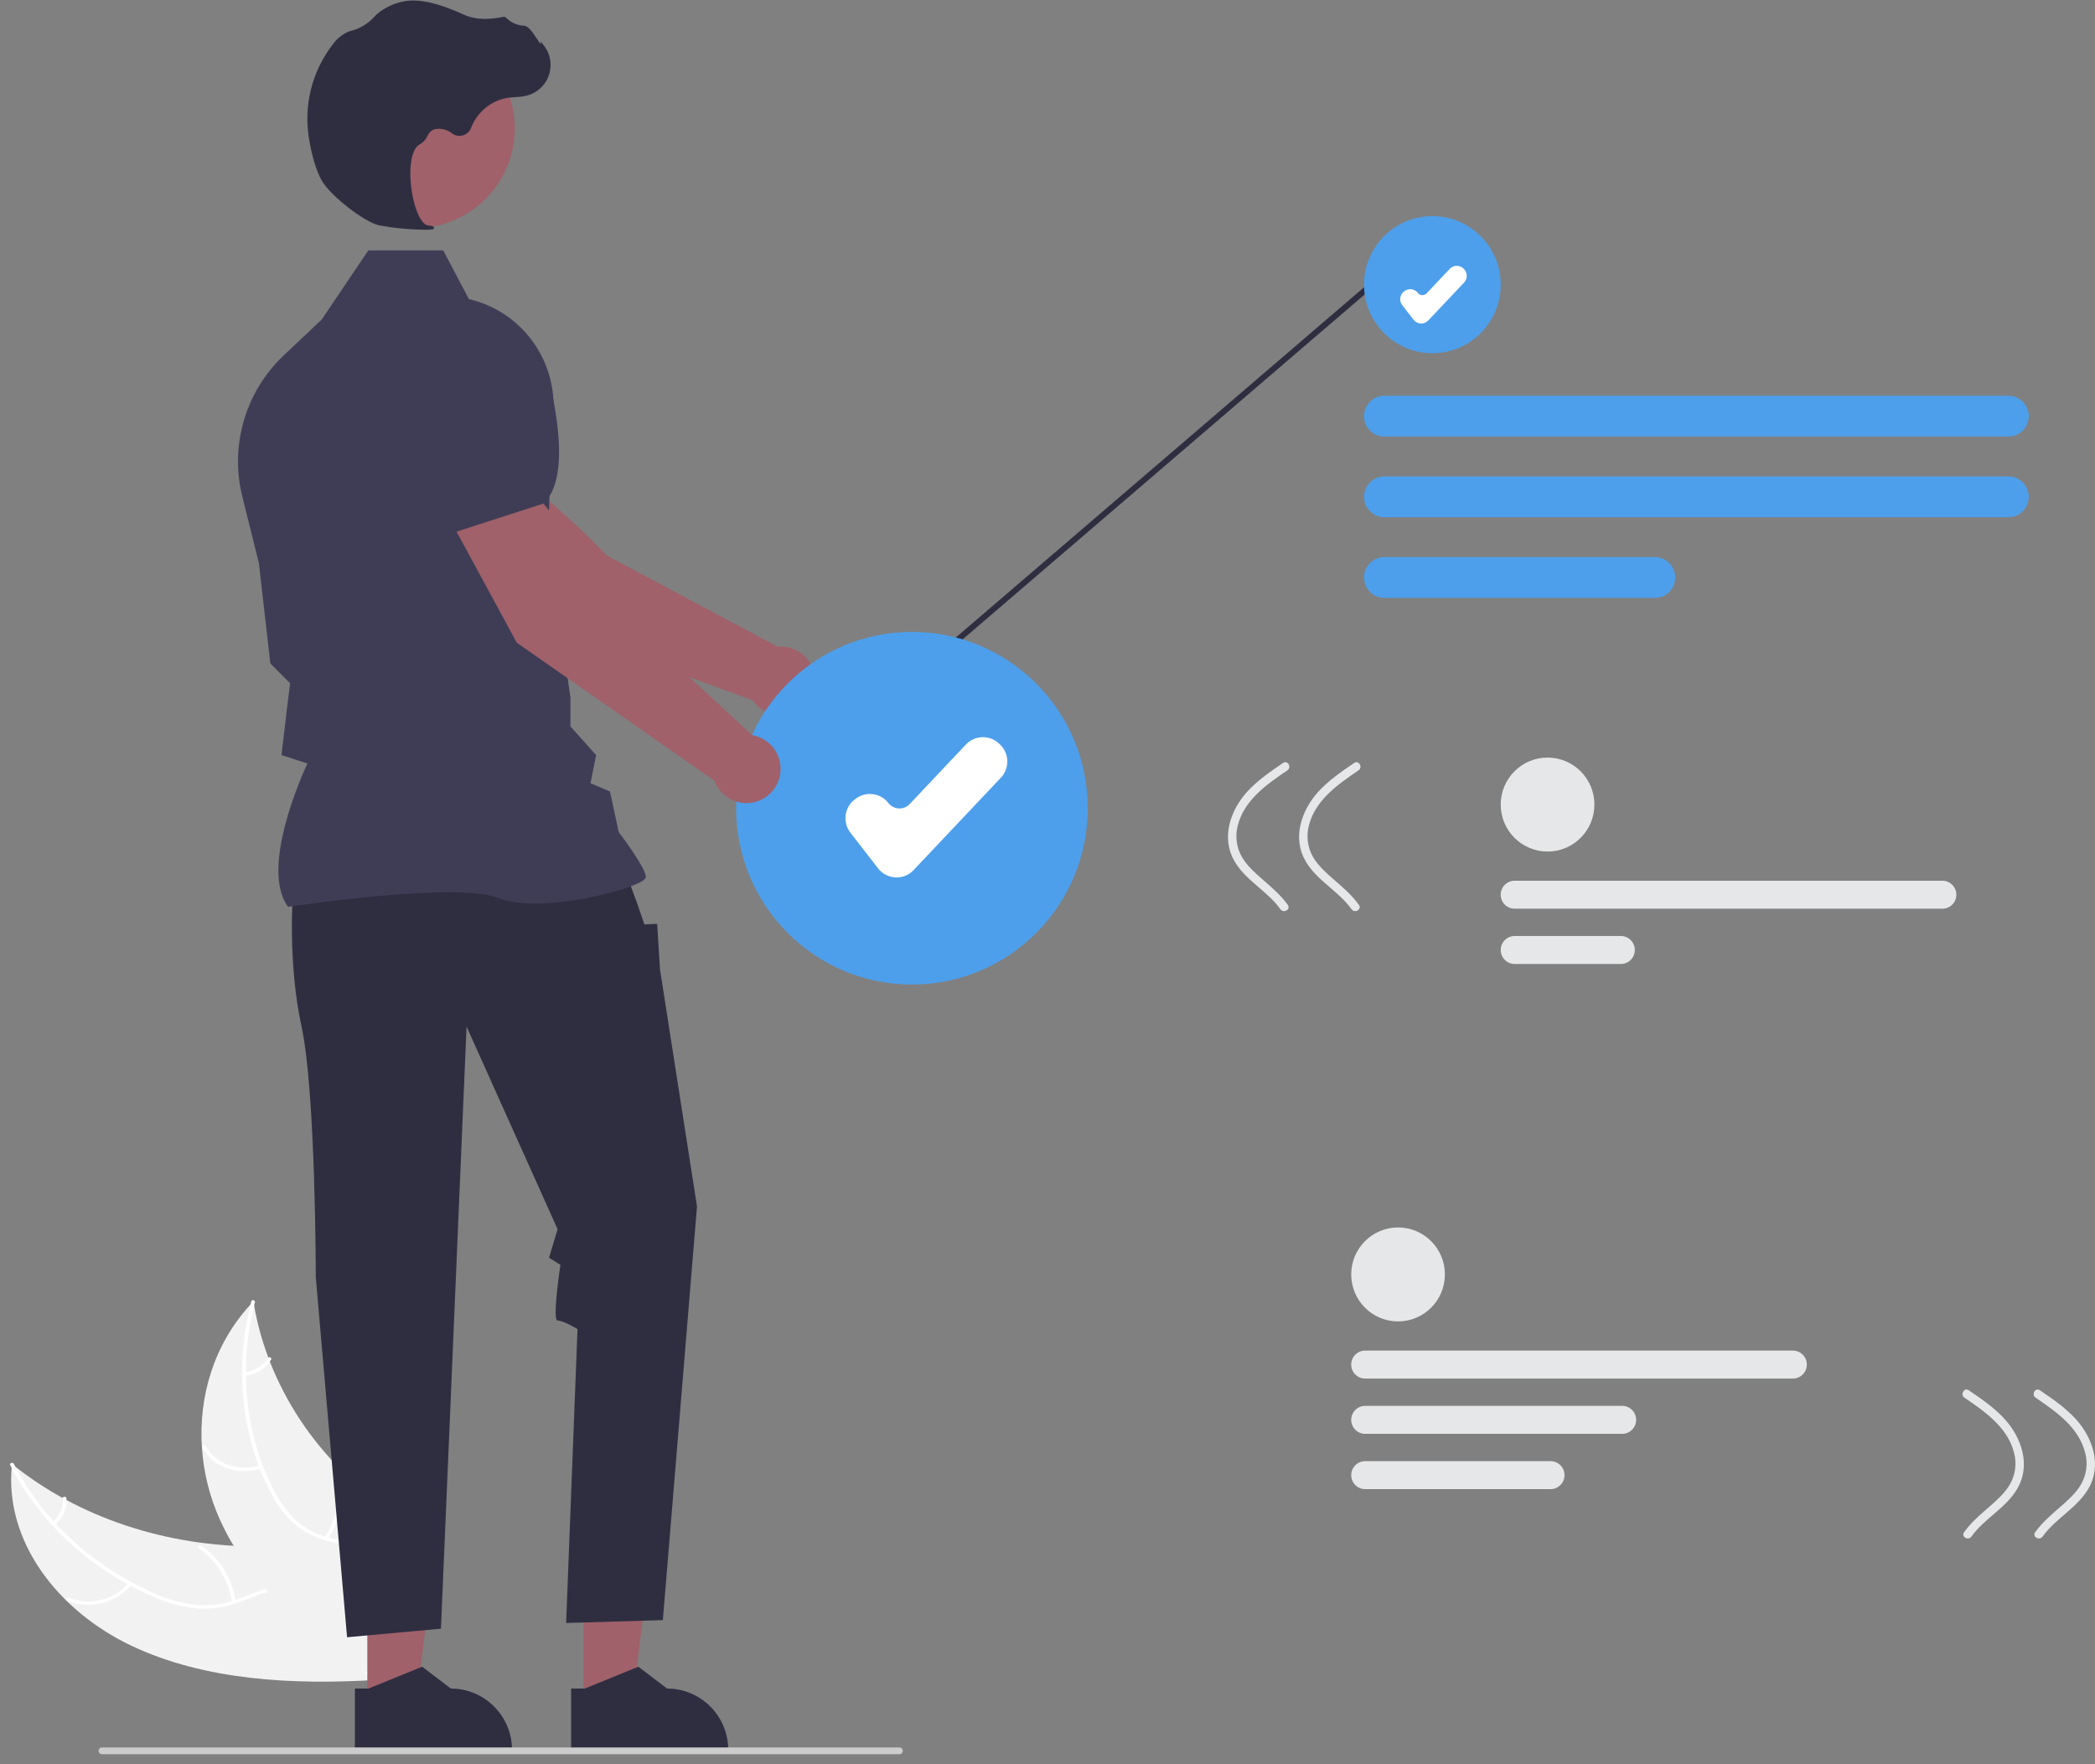
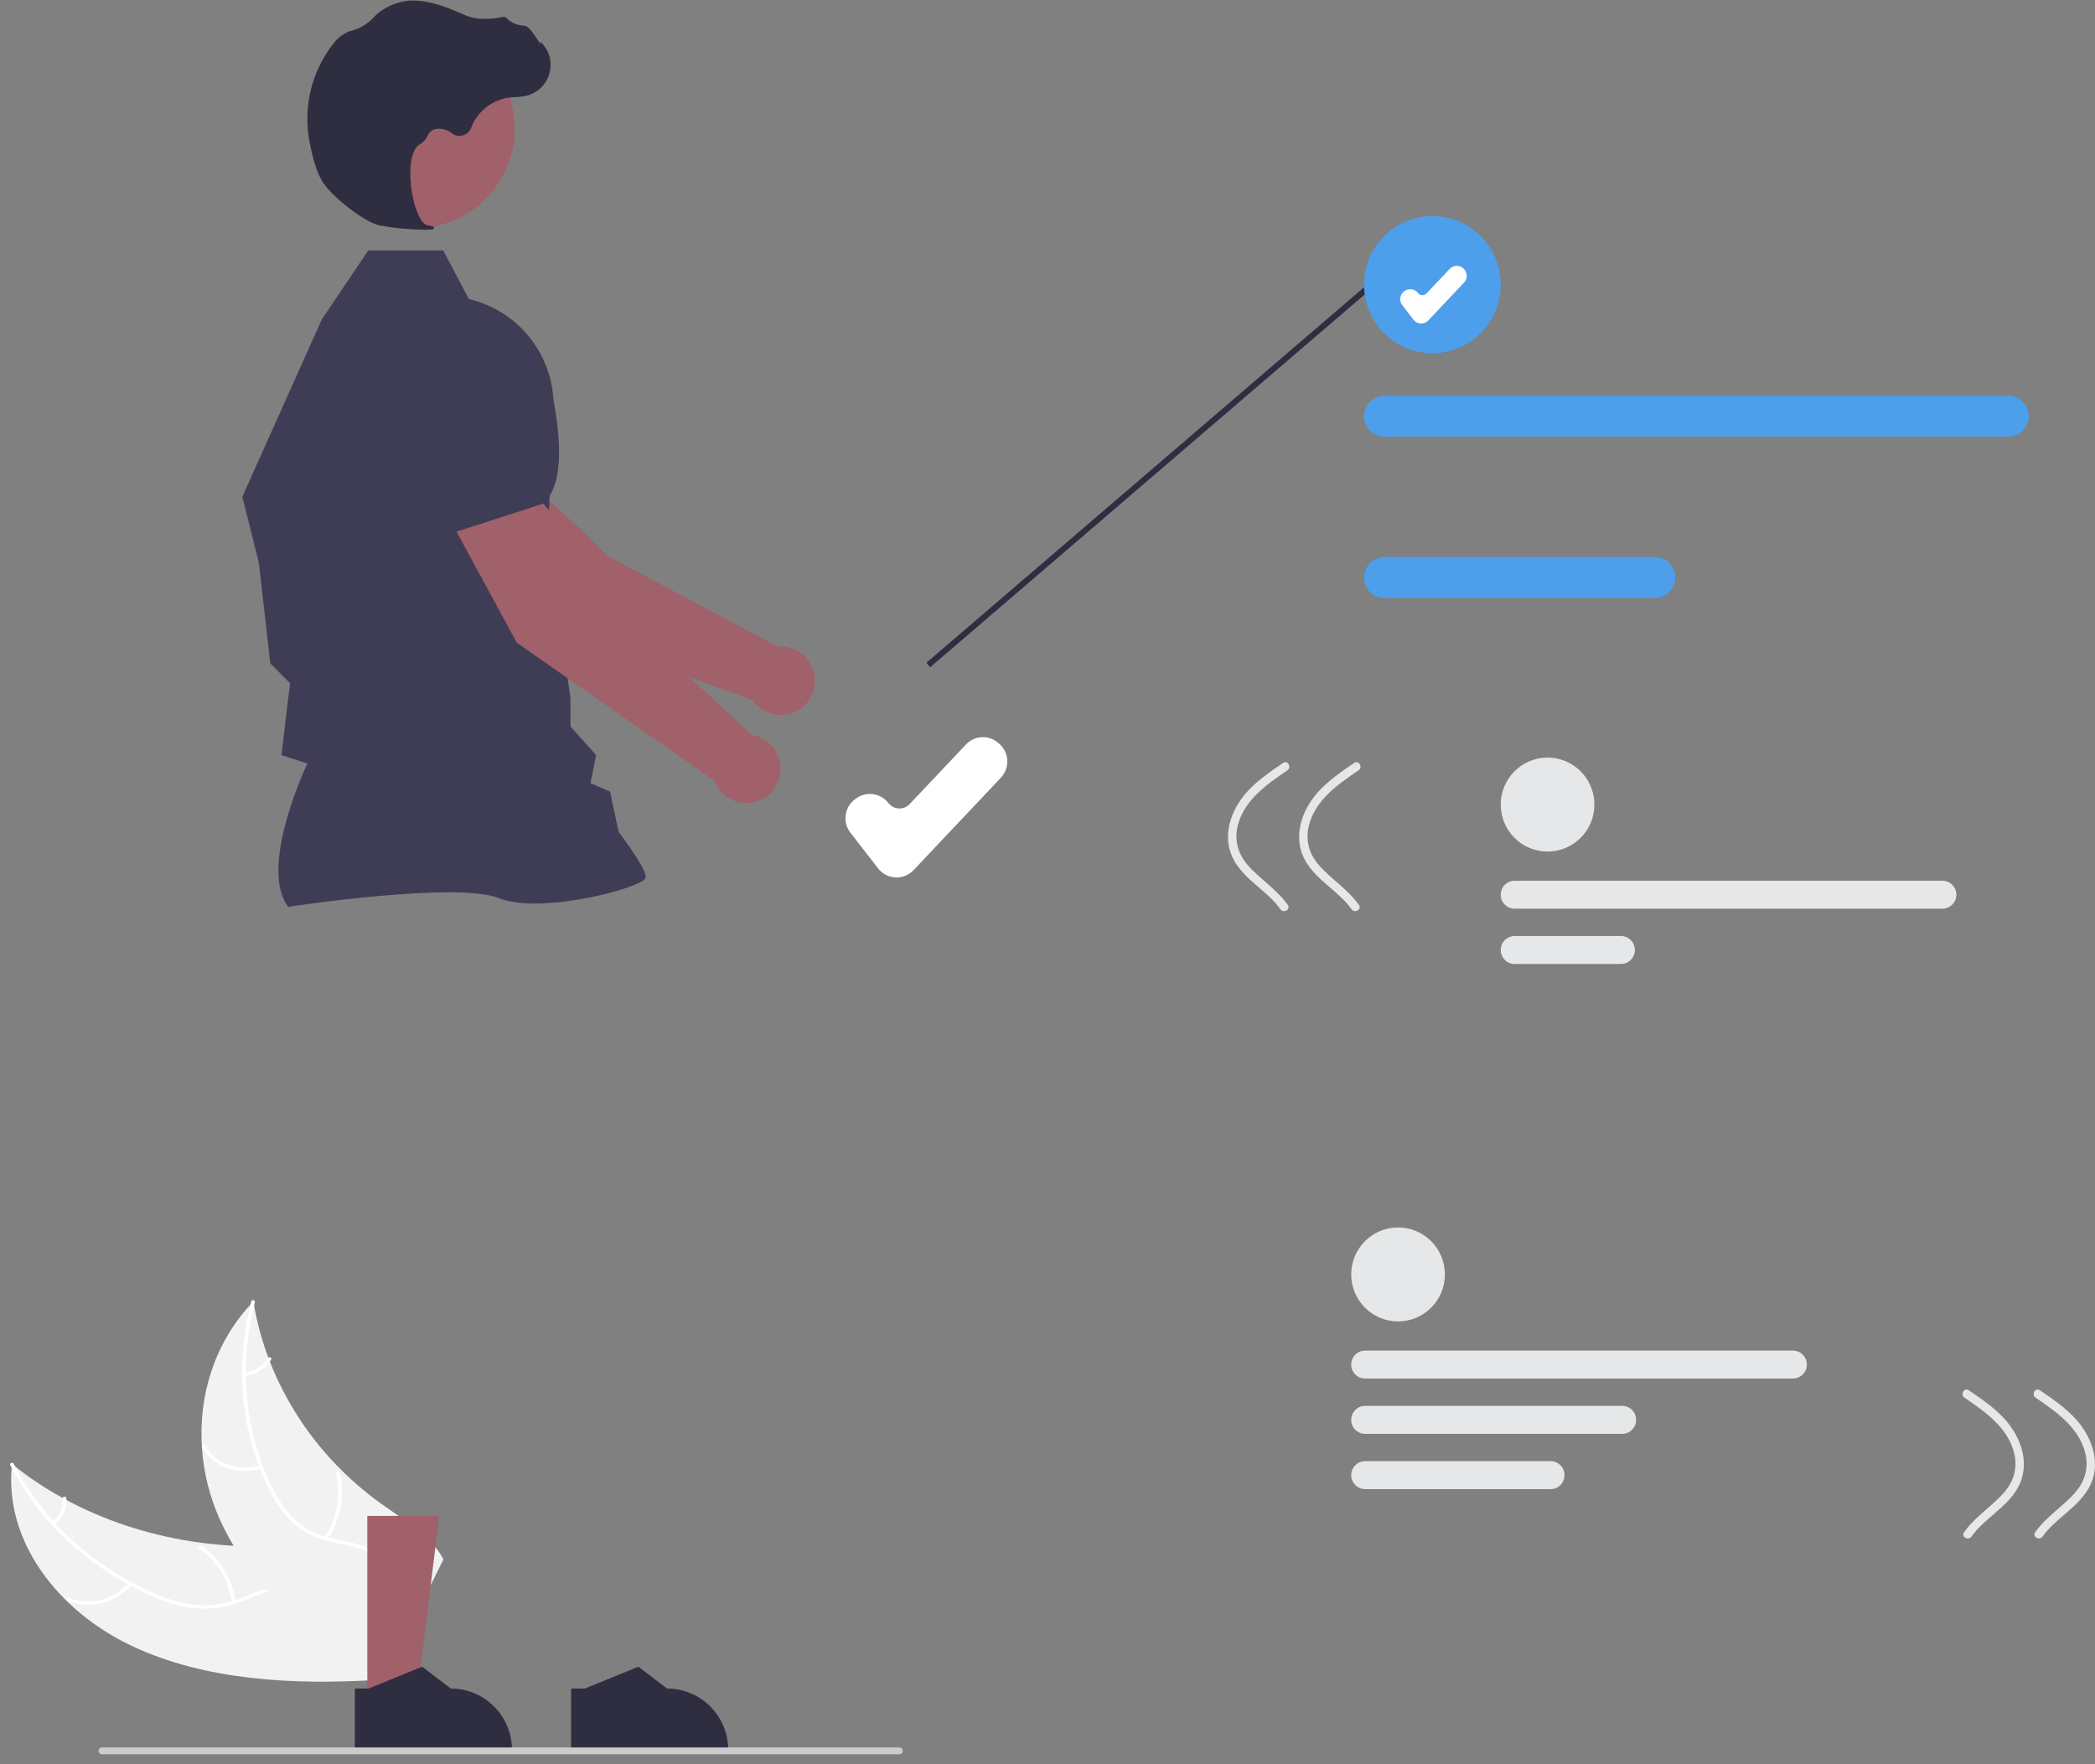
<svg xmlns="http://www.w3.org/2000/svg" width="209" height="176" xml:space="preserve" overflow="hidden">
  <rect width="100%" height="100%" fill="#808080" stroke="none" />
  <defs>
    <clipPath id="clip0">
      <rect x="461" y="620" width="209" height="176" />
    </clipPath>
    <clipPath id="clip1">
      <rect x="461" y="620" width="209" height="176" />
    </clipPath>
    <clipPath id="clip2">
      <rect x="462" y="620" width="208" height="175" />
    </clipPath>
    <clipPath id="clip3">
      <rect x="462" y="620" width="208" height="175" />
    </clipPath>
    <clipPath id="clip4">
      <rect x="462" y="620" width="208" height="175" />
    </clipPath>
  </defs>
  <g clip-path="url(#clip0)" transform="translate(-461 -620)">
    <g clip-path="url(#clip1)">
      <g clip-path="url(#clip2)">
        <g clip-path="url(#clip3)">
          <g clip-path="url(#clip4)">
            <path d="M91.417 65.877 137.939 26.084 138.155 26.669 91.796 66.321 91.417 65.877Z" fill="#2F2E41" fill-rule="nonzero" fill-opacity="1" transform="matrix(1 0 0 1.003 462 620.043)" />
            <path d="M148.714 28.272C148.714 32.038 145.662 35.09 141.896 35.09 138.131 35.09 135.078 32.038 135.078 28.272 135.078 24.507 138.131 21.454 141.896 21.454 145.662 21.454 148.714 24.507 148.714 28.272Z" fill="#4D9FEB" fill-rule="nonzero" fill-opacity="1" transform="matrix(1 0 0 1.003 462 620.043)" />
            <path d="M265.501 83.917 203.248 83.917C202.127 83.919 201.217 83.011 201.215 81.89 201.214 80.768 202.122 79.858 203.243 79.857 203.245 79.857 203.247 79.857 203.248 79.857L265.501 79.857C266.622 79.856 267.533 80.764 267.534 81.885 267.535 83.006 266.627 83.916 265.506 83.917 265.504 83.917 265.503 83.917 265.501 83.917Z" fill="#4D9FEB" fill-rule="nonzero" fill-opacity="1" transform="matrix(1 0 0 1.003 395.86 579.383)" />
-             <path d="M265.501 91.94 203.248 91.94C202.127 91.94 201.218 91.031 201.218 89.91 201.218 88.788 202.127 87.88 203.248 87.88L265.501 87.88C266.623 87.88 267.531 88.788 267.531 89.91 267.531 91.031 266.623 91.94 265.501 91.94Z" fill="#4D9FEB" fill-rule="nonzero" fill-opacity="1" transform="matrix(1 0 0 1.003 395.86 579.383)" />
            <path d="M230.233 99.963 203.248 99.963C202.127 99.963 201.218 99.054 201.218 97.933 201.218 96.811 202.127 95.902 203.248 95.902L230.233 95.902C231.355 95.902 232.264 96.811 232.264 97.933 232.264 99.054 231.355 99.963 230.233 99.963Z" fill="#4D9FEB" fill-rule="nonzero" fill-opacity="1" transform="matrix(1 0 0 1.003 395.86 579.383)" />
            <path d="M158.06 79.981C158.06 82.562 155.968 84.654 153.387 84.654 150.806 84.654 148.714 82.562 148.714 79.981 148.714 77.4 150.806 75.308 153.387 75.308 155.968 75.308 158.06 77.4 158.06 79.981Z" fill="#E6E7E8" fill-rule="nonzero" fill-opacity="1" transform="matrix(1 0 0 1.003 462 620.043)" />
            <path d="M258.915 130.877 216.246 130.877C215.477 130.878 214.853 130.256 214.852 129.488 214.851 128.719 215.473 128.095 216.242 128.094 216.243 128.094 216.244 128.094 216.246 128.094L258.915 128.094C259.684 128.093 260.308 128.715 260.309 129.484 260.31 130.252 259.688 130.876 258.919 130.877 258.918 130.877 258.917 130.877 258.915 130.877Z" fill="#E6E7E8" fill-rule="nonzero" fill-opacity="1" transform="matrix(1 0 0 1.003 395.86 579.383)" />
            <path d="M226.844 136.376 216.246 136.376C215.477 136.375 214.855 135.751 214.856 134.982 214.857 134.215 215.478 133.594 216.246 133.593L226.844 133.593C227.612 133.594 228.234 134.218 228.233 134.986 228.232 135.754 227.61 136.375 226.844 136.376Z" fill="#E6E7E8" fill-rule="nonzero" fill-opacity="1" transform="matrix(1 0 0 1.003 395.86 579.383)" />
            <path d="M143.145 126.715C143.145 129.296 141.053 131.388 138.472 131.388 135.891 131.388 133.799 129.296 133.799 126.715 133.799 124.134 135.891 122.042 138.472 122.042 141.053 122.042 143.145 124.134 143.145 126.715Z" fill="#E6E7E8" fill-rule="nonzero" fill-opacity="1" transform="matrix(1 0 0 1.003 462 620.043)" />
            <path d="M244 177.611 201.33 177.611C200.562 177.612 199.938 176.99 199.937 176.221 199.936 175.453 200.558 174.829 201.326 174.828 201.328 174.828 201.329 174.828 201.33 174.828L244 174.828C244.769 174.827 245.393 175.449 245.394 176.217 245.395 176.986 244.773 177.61 244.004 177.611 244.003 177.611 244.001 177.611 244 177.611Z" fill="#E6E7E8" fill-rule="nonzero" fill-opacity="1" transform="matrix(1 0 0 1.003 395.86 579.383)" />
            <path d="M226.971 183.11 201.33 183.11C200.562 183.11 199.939 182.487 199.939 181.718 199.939 180.95 200.562 180.326 201.33 180.326L226.971 180.326C227.74 180.326 228.363 180.95 228.363 181.718 228.363 182.487 227.74 183.11 226.971 183.11Z" fill="#E6E7E8" fill-rule="nonzero" fill-opacity="1" transform="matrix(1 0 0 1.003 395.86 579.383)" />
            <path d="M219.827 188.609 201.33 188.609C200.562 188.609 199.939 187.986 199.939 187.217 199.939 186.449 200.562 185.826 201.33 185.826L219.827 185.826C220.595 185.826 221.218 186.449 221.218 187.217 221.218 187.986 220.595 188.609 219.827 188.609Z" fill="#E6E7E8" fill-rule="nonzero" fill-opacity="1" transform="matrix(1 0 0 1.003 395.86 579.383)" />
            <path d="M78.225 204.171C70.926 200.713 65.49 193.755 66.338 186.108 72.886 191.41 81.8 194.371 91.002 194.3 94.587 194.272 98.601 193.907 101.205 195.919 102.826 197.17 103.557 199.157 103.65 201.138 103.742 203.118 103.262 205.123 102.784 207.101L102.93 207.57C94.36 208.115 85.523 207.629 78.225 204.171Z" fill="#F2F2F2" fill-rule="nonzero" fill-opacity="1" transform="matrix(1 0 0 1.003 395.86 579.383)" />
            <path d="M66.518 186.089C69.341 191.597 74.234 196.187 80.316 198.875 81.649 199.496 83.068 199.913 84.525 200.111 86.009 200.266 87.509 200.07 88.903 199.539 90.225 199.064 91.528 198.447 92.93 198.259 94.316 198.065 95.722 198.444 96.824 199.309 98.119 200.316 98.892 201.71 99.592 203.101 100.369 204.645 101.148 206.262 102.671 207.314 102.855 207.441 102.598 207.707 102.414 207.579 99.766 205.748 99.383 202.438 97.279 200.221 96.297 199.186 94.934 198.436 93.298 198.556 91.867 198.662 90.523 199.298 89.188 199.788 87.831 200.324 86.375 200.563 84.918 200.489 83.449 200.359 82.01 199.994 80.658 199.406 77.717 198.182 74.995 196.488 72.598 194.39 69.949 192.1 67.763 189.324 66.156 186.213 66.059 186.023 66.421 185.9 66.518 186.089Z" fill="#FFFFFF" fill-rule="nonzero" fill-opacity="1" transform="matrix(1 0 0 1.003 395.86 579.383)" />
            <path d="M78.279 198.098C76.704 199.956 74.125 200.612 71.854 199.731 71.642 199.642 71.815 199.331 72.028 199.42 74.141 200.244 76.544 199.628 78.002 197.89 78.151 197.709 78.427 197.918 78.279 198.098Z" fill="#FFFFFF" fill-rule="nonzero" fill-opacity="1" transform="matrix(1 0 0 1.003 395.86 579.383)" />
            <path d="M88.261 199.856C87.975 197.68 86.772 195.73 84.956 194.497 84.772 194.369 85.029 194.104 85.213 194.232 87.1 195.518 88.347 197.55 88.638 199.815 88.664 200.028 88.287 200.068 88.261 199.855Z" fill="#FFFFFF" fill-rule="nonzero" fill-opacity="1" transform="matrix(1 0 0 1.003 395.86 579.383)" />
            <path d="M70.383 191.866C71.096 191.318 71.475 190.439 71.384 189.544 71.356 189.331 71.733 189.292 71.762 189.503 71.858 190.492 71.442 191.461 70.66 192.074 70.589 192.144 70.478 192.156 70.393 192.103 70.325 192.051 70.313 191.953 70.365 191.886 70.37 191.879 70.376 191.872 70.383 191.866Z" fill="#FFFFFF" fill-rule="nonzero" fill-opacity="1" transform="matrix(1 0 0 1.003 395.86 579.383)" />
            <path d="M90.417 169.94C90.44 170.073 90.462 170.205 90.488 170.338 90.8 172.109 91.277 173.847 91.913 175.529 91.96 175.66 92.009 175.792 92.06 175.921 93.668 179.994 96.113 183.684 99.237 186.753 100.509 188.006 101.882 189.154 103.341 190.185 105.374 191.624 107.722 193.03 109.008 194.969 109.145 195.169 109.267 195.378 109.374 195.596L103.576 207.327C103.548 207.349 103.523 207.372 103.496 207.394L103.287 207.87C103.207 207.821 103.125 207.77 103.044 207.721 102.997 207.693 102.951 207.662 102.904 207.634 102.874 207.615 102.843 207.595 102.813 207.579 102.803 207.572 102.793 207.566 102.785 207.56 102.756 207.544 102.731 207.527 102.705 207.512 102.244 207.221 101.785 206.927 101.327 206.63 101.325 206.629 101.325 206.629 101.323 206.626 97.845 204.351 94.574 201.781 91.886 198.817 91.805 198.727 91.722 198.637 91.643 198.543 90.449 197.21 89.379 195.771 88.447 194.243 87.945 193.412 87.492 192.553 87.089 191.67 86.055 189.388 85.443 186.938 85.281 184.438 84.954 179.431 86.439 174.253 90.132 170.245 90.227 170.142 90.32 170.042 90.417 169.94Z" fill="#F2F2F2" fill-rule="nonzero" fill-opacity="1" transform="matrix(1 0 0 1.003 395.86 579.383)" />
            <path d="M90.566 170.02C88.951 176.214 89.507 182.746 92.242 188.304 92.811 189.538 93.594 190.662 94.556 191.622 95.586 192.566 96.852 193.214 98.221 193.497 99.531 193.807 100.925 193.986 102.102 194.582 103.273 195.169 104.093 196.28 104.307 197.572 104.594 199.125 104.229 200.724 103.812 202.281 103.349 204.01 102.838 205.801 103.265 207.514 103.317 207.722 102.945 207.808 102.894 207.601 102.15 204.621 104.105 201.607 104.03 198.591 103.995 197.184 103.482 195.813 102.176 195.033 101.033 194.352 99.597 194.166 98.266 193.863 96.921 193.601 95.66 193.015 94.594 192.154 93.579 191.249 92.745 190.157 92.138 188.939 90.746 186.255 89.852 183.342 89.498 180.34 89.074 176.856 89.316 173.324 90.211 169.931 90.267 169.717 90.621 169.808 90.566 170.02Z" fill="#FFFFFF" fill-rule="nonzero" fill-opacity="1" transform="matrix(1 0 0 1.003 395.86 579.383)" />
            <path d="M91.242 186.547C88.856 187.295 86.326 186.401 85.326 184.469 85.227 184.278 85.568 184.108 85.666 184.299 86.603 186.109 88.945 186.92 91.175 186.222 91.409 186.148 91.475 186.474 91.242 186.547Z" fill="#FFFFFF" fill-rule="nonzero" fill-opacity="1" transform="matrix(1 0 0 1.003 395.86 579.383)" />
            <path d="M97.526 193.42C98.76 191.558 99.176 189.271 98.678 187.093 98.627 186.885 98.999 186.799 99.05 187.006 99.563 189.274 99.124 191.653 97.835 193.589 97.711 193.784 97.401 193.614 97.526 193.42Z" fill="#FFFFFF" fill-rule="nonzero" fill-opacity="1" transform="matrix(1 0 0 1.003 395.86 579.383)" />
            <path d="M89.549 177.004C90.497 176.897 91.348 176.373 91.871 175.574 91.993 175.378 92.302 175.549 92.181 175.744 91.6 176.623 90.662 177.203 89.615 177.33 89.513 177.342 89.417 177.306 89.396 177.21 89.384 177.112 89.451 177.022 89.549 177.004Z" fill="#FFFFFF" fill-rule="nonzero" fill-opacity="1" transform="matrix(1 0 0 1.003 395.86 579.383)" />
            <path d="M107.808 91.408 117.676 101.888 140.647 110.308 143.407 105.18 125.731 95.78C125.731 95.78 117.761 87.454 113.033 85.739Z" fill="#A0616A" fill-rule="nonzero" fill-opacity="1" transform="matrix(1 0 0 1.003 395.86 579.383)" />
            <path d="M80.297 67.665C80.297 69.546 78.772 71.071 76.891 71.071 75.01 71.071 73.485 69.546 73.485 67.665 73.485 65.784 75.01 64.26 76.891 64.26 78.772 64.26 80.297 65.784 80.297 67.665Z" fill="#A0616A" fill-rule="nonzero" fill-opacity="1" transform="matrix(1 0 0 1.003 462 620.043)" />
            <path d="M115.466 86.321 108.412 92.55 108.379 92.558C105.099 93.395 100.362 89.527 96.967 86.135 94.645 83.812 94.519 80.088 96.679 77.614 98.257 75.83 100.711 75.096 103.01 75.722L108.743 77.303Z" fill="#3F3D56" fill-rule="nonzero" fill-opacity="1" transform="matrix(1 0 0 1.003 395.86 579.383)" />
-             <path d="M57.215 169.482 62.076 169.481 64.388 150.731 57.214 150.731 57.215 169.482Z" fill="#A0616A" fill-rule="nonzero" fill-opacity="1" transform="matrix(1 0 0 1.003 462 620.043)" />
            <path d="M122.114 208.442 123.483 208.442 128.825 206.27 131.688 208.442 131.688 208.442C135.058 208.442 137.789 211.173 137.789 214.543L137.789 214.741 122.115 214.742Z" fill="#2F2E41" fill-rule="nonzero" fill-opacity="1" transform="matrix(1 0 0 1.003 395.86 579.383)" />
            <path d="M35.644 169.482 40.505 169.481 42.818 150.731 35.643 150.731 35.644 169.482Z" fill="#A0616A" fill-rule="nonzero" fill-opacity="1" transform="matrix(1 0 0 1.003 462 620.043)" />
            <path d="M100.544 208.442 101.912 208.442 107.254 206.27 110.117 208.442 110.118 208.442C113.487 208.442 116.219 211.173 116.219 214.543L116.219 214.741 100.544 214.742Z" fill="#2F2E41" fill-rule="nonzero" fill-opacity="1" transform="matrix(1 0 0 1.003 395.86 579.383)" />
-             <path d="M94.371 129.263C94.371 129.263 93.803 136.075 95.223 142.603 96.642 149.131 96.642 167.516 96.642 167.516L99.764 203.341 109.13 202.489 111.684 142.603 120.767 162.754 119.915 165.592 121.05 166.302C121.05 166.302 120.199 171.837 120.767 171.837 121.334 171.837 122.753 172.688 122.753 172.688L121.618 201.922 131.268 201.638 134.674 160.484 130.984 136.926 130.7 132.385 129.423 132.438 128.773 130.54 127.578 127.276Z" fill="#2F2E41" fill-rule="nonzero" fill-opacity="1" transform="matrix(1 0 0 1.003 395.86 579.383)" />
-             <path d="M93.881 130.694 93.83 130.623C91.129 126.841 95.192 117.752 95.805 116.435L93.223 115.597 93.805 110.656 94.08 108.454 92.107 106.481 92.102 106.432 90.966 96.498 89.316 89.9C88.049 84.821 89.621 79.455 93.427 75.862L97.243 72.265 101.88 65.403 109.358 65.403 111.921 70.246C117.051 71.432 120.6 76.115 120.354 81.374L119.773 94.076 122.048 109.891 122.05 112.753 124.61 115.598 124.05 118.393 125.999 119.228 126.859 123.242C127.215 123.712 129.565 126.846 129.565 127.702 129.565 127.831 129.47 127.955 129.267 128.093 127.665 129.177 118.813 131.388 114.896 129.821 110.723 128.152 94.134 130.655 93.967 130.681Z" fill="#3F3D56" fill-rule="nonzero" fill-opacity="1" transform="matrix(1 0 0 1.003 395.86 579.383)" />
+             <path d="M93.881 130.694 93.83 130.623C91.129 126.841 95.192 117.752 95.805 116.435L93.223 115.597 93.805 110.656 94.08 108.454 92.107 106.481 92.102 106.432 90.966 96.498 89.316 89.9L97.243 72.265 101.88 65.403 109.358 65.403 111.921 70.246C117.051 71.432 120.6 76.115 120.354 81.374L119.773 94.076 122.048 109.891 122.05 112.753 124.61 115.598 124.05 118.393 125.999 119.228 126.859 123.242C127.215 123.712 129.565 126.846 129.565 127.702 129.565 127.831 129.47 127.955 129.267 128.093 127.665 129.177 118.813 131.388 114.896 129.821 110.723 128.152 94.134 130.655 93.967 130.681Z" fill="#3F3D56" fill-rule="nonzero" fill-opacity="1" transform="matrix(1 0 0 1.003 395.86 579.383)" />
            <path d="M155.205 214.639C155.205 214.825 155.055 214.976 154.869 214.977L75.314 214.977C75.127 214.977 74.977 214.826 74.977 214.639 74.977 214.453 75.127 214.301 75.314 214.301L154.867 214.301C155.053 214.301 155.204 214.451 155.205 214.637Z" fill="#CCCCCC" fill-rule="nonzero" fill-opacity="1" transform="matrix(1 0 0 1.003 395.86 579.383)" />
            <path d="M50.348 12.737C50.348 18.207 45.914 22.641 40.445 22.641 34.975 22.641 30.541 18.207 30.541 12.737 30.541 7.268 34.975 2.834 40.445 2.834 45.914 2.834 50.348 7.268 50.348 12.737Z" fill="#A0616A" fill-rule="nonzero" fill-opacity="1" transform="matrix(1 0 0 1.003 462 620.043)" />
            <path d="M107.533 63.349C106 63.333 104.47 63.187 102.961 62.91 101.468 62.566 98.172 60.018 97.274 58.513L97.274 58.513C96.607 57.394 96.206 55.664 95.988 54.41 95.391 51.053 96.246 47.6 98.339 44.909 98.738 44.351 99.281 43.912 99.909 43.637 99.965 43.617 100.022 43.6 100.079 43.585 100.99 43.37 101.816 42.888 102.45 42.201 102.574 42.062 102.707 41.932 102.849 41.812 103.561 41.242 104.398 40.848 105.291 40.663 106.734 40.317 108.799 40.751 111.427 41.956 112.748 42.56 114.213 42.392 115.343 42.177 115.472 42.156 115.602 42.204 115.686 42.305 116.152 42.766 116.776 43.033 117.431 43.053 117.832 43.081 118.239 43.648 118.73 44.386 118.841 44.553 118.971 44.749 119.065 44.868L119.084 44.644 119.304 44.9C120.44 46.218 120.291 48.207 118.973 49.342 118.619 49.647 118.201 49.87 117.75 49.993 117.344 50.09 116.928 50.146 116.51 50.158 116.257 50.175 115.995 50.191 115.743 50.228 114.099 50.521 112.729 51.656 112.136 53.218 111.888 53.857 111.169 54.174 110.529 53.926 110.429 53.887 110.334 53.835 110.247 53.772 109.728 53.346 109.033 53.201 108.387 53.384 108.11 53.528 107.891 53.764 107.767 54.05 107.617 54.37 107.376 54.637 107.074 54.819 106.043 55.317 105.913 57.639 106.228 59.586 106.532 61.463 107.193 62.832 107.836 62.915 108.332 62.979 108.387 63.016 108.421 63.105L108.451 63.184 108.393 63.256C108.337 63.321 108.009 63.349 107.533 63.349Z" fill="#2F2E41" fill-rule="nonzero" fill-opacity="1" transform="matrix(1 0 0 1.003 395.86 579.383)" />
-             <path d="M107.513 80.347C107.513 90.033 99.662 97.884 89.976 97.884 80.291 97.884 72.439 90.033 72.439 80.347 72.439 70.662 80.291 62.81 89.976 62.81 99.662 62.81 107.513 70.662 107.513 80.347Z" fill="#4D9FEB" fill-rule="nonzero" fill-opacity="1" transform="matrix(1 0 0 1.003 462 620.043)" />
            <path d="M154.585 127.769C154.547 127.769 154.509 127.768 154.471 127.766 153.79 127.733 153.158 127.404 152.74 126.866L149.975 123.313C149.184 122.293 149.367 120.826 150.385 120.032L150.484 119.955C151.504 119.164 152.971 119.347 153.766 120.364 154.017 120.687 154.396 120.885 154.805 120.905 155.214 120.928 155.613 120.769 155.892 120.468L161.504 114.544C162.393 113.609 163.871 113.569 164.809 114.455L164.9 114.541C165.836 115.43 165.877 116.908 164.99 117.846L156.281 127.039C155.84 127.505 155.227 127.769 154.585 127.769Z" fill="#FFFFFF" fill-rule="nonzero" fill-opacity="1" transform="matrix(1 0 0 1.003 395.86 579.383)" />
            <path d="M109.814 91.772 116.694 104.417 136.768 118.401 140.742 114.144 126.036 100.559C126.036 100.559 120.446 90.479 116.31 87.618Z" fill="#A0616A" fill-rule="nonzero" fill-opacity="1" transform="matrix(1 0 0 1.003 395.86 579.383)" />
            <path d="M76.872 76.434C76.872 78.315 75.347 79.84 73.466 79.84 71.585 79.84 70.06 78.315 70.06 76.434 70.06 74.553 71.585 73.028 73.466 73.028 75.347 73.028 76.872 74.553 76.872 76.434Z" fill="#A0616A" fill-rule="nonzero" fill-opacity="1" transform="matrix(1 0 0 1.003 462 620.043)" />
            <path d="M110.434 93.458 106.108 83.075 107.672 77.337C108.307 75.041 110.19 73.305 112.53 72.858 115.759 72.263 118.898 74.271 119.712 77.453 120.897 82.105 121.807 88.152 119.413 90.545L119.389 90.569Z" fill="#3F3D56" fill-rule="nonzero" fill-opacity="1" transform="matrix(1 0 0 1.003 395.86 579.383)" />
            <path d="M206.923 72.675C206.907 72.675 206.892 72.675 206.876 72.674 206.596 72.66 206.336 72.525 206.164 72.304L205.027 70.842C204.701 70.422 204.776 69.819 205.195 69.493L205.236 69.461C205.655 69.135 206.259 69.211 206.586 69.629 206.689 69.762 206.845 69.843 207.013 69.851 207.182 69.861 207.346 69.795 207.461 69.672L209.77 67.235C210.135 66.85 210.743 66.833 211.129 67.198L211.167 67.234C211.552 67.599 211.568 68.207 211.204 68.593L207.621 72.375C207.439 72.567 207.187 72.675 206.923 72.675Z" fill="#FFFFFF" fill-rule="nonzero" fill-opacity="1" transform="matrix(1 0 0 1.003 395.86 579.383)" />
            <path d="M261.115 179.51C263.144 180.888 265.4 182.438 266.054 184.952 266.358 186.037 266.205 187.199 265.632 188.169 265.112 189.037 264.336 189.719 263.579 190.376 262.68 191.156 261.774 191.924 261.077 192.898 260.757 193.345 261.495 193.771 261.812 193.328 263.105 191.521 265.254 190.498 266.392 188.558 267.738 186.265 266.839 183.545 265.172 181.688 264.131 180.529 262.826 179.644 261.545 178.775 261.09 178.467 260.664 179.204 261.115 179.51Z" fill="#E6E7E8" fill-rule="nonzero" fill-opacity="1" transform="matrix(1 0 0 1.003 395.86 579.383)" />
            <path d="M268.211 179.51C270.24 180.888 272.495 182.438 273.149 184.952 273.453 186.037 273.301 187.199 272.728 188.169 272.207 189.037 271.431 189.719 270.675 190.376 269.776 191.156 268.87 191.924 268.172 192.898 267.853 193.345 268.591 193.771 268.907 193.328 270.201 191.521 272.349 190.498 273.487 188.558 274.833 186.265 273.935 183.545 272.267 181.688 271.227 180.529 269.921 179.644 268.641 178.775 268.186 178.467 267.76 179.204 268.211 179.51Z" fill="#E6E7E8" fill-rule="nonzero" fill-opacity="1" transform="matrix(1 0 0 1.003 395.86 579.383)" />
            <path d="M200.67 117.113C201.121 116.807 200.695 116.069 200.24 116.378 198.959 117.247 197.654 118.132 196.613 119.291 194.946 121.148 194.047 123.867 195.393 126.161 196.531 128.1 198.68 129.124 199.973 130.931 200.29 131.373 201.028 130.948 200.708 130.501 200.011 129.527 199.105 128.759 198.206 127.979 197.449 127.322 196.673 126.64 196.153 125.772 195.58 124.801 195.428 123.64 195.731 122.554 196.385 120.04 198.641 118.491 200.67 117.113Z" fill="#E6E7E8" fill-rule="nonzero" fill-opacity="1" transform="matrix(1 0 0 1.003 395.86 579.383)" />
            <path d="M193.574 117.113C194.026 116.807 193.599 116.069 193.144 116.378 191.864 117.247 190.559 118.132 189.518 119.291 187.85 121.148 186.952 123.867 188.298 126.161 189.436 128.1 191.585 129.124 192.878 130.931 193.194 131.373 193.932 130.948 193.613 130.501 192.915 129.527 192.009 128.759 191.11 127.979 190.354 127.322 189.578 126.64 189.057 125.772 188.484 124.801 188.332 123.64 188.636 122.554 189.29 120.04 191.545 118.491 193.574 117.113Z" fill="#E6E7E8" fill-rule="nonzero" fill-opacity="1" transform="matrix(1 0 0 1.003 395.86 579.383)" />
          </g>
        </g>
      </g>
    </g>
  </g>
</svg>